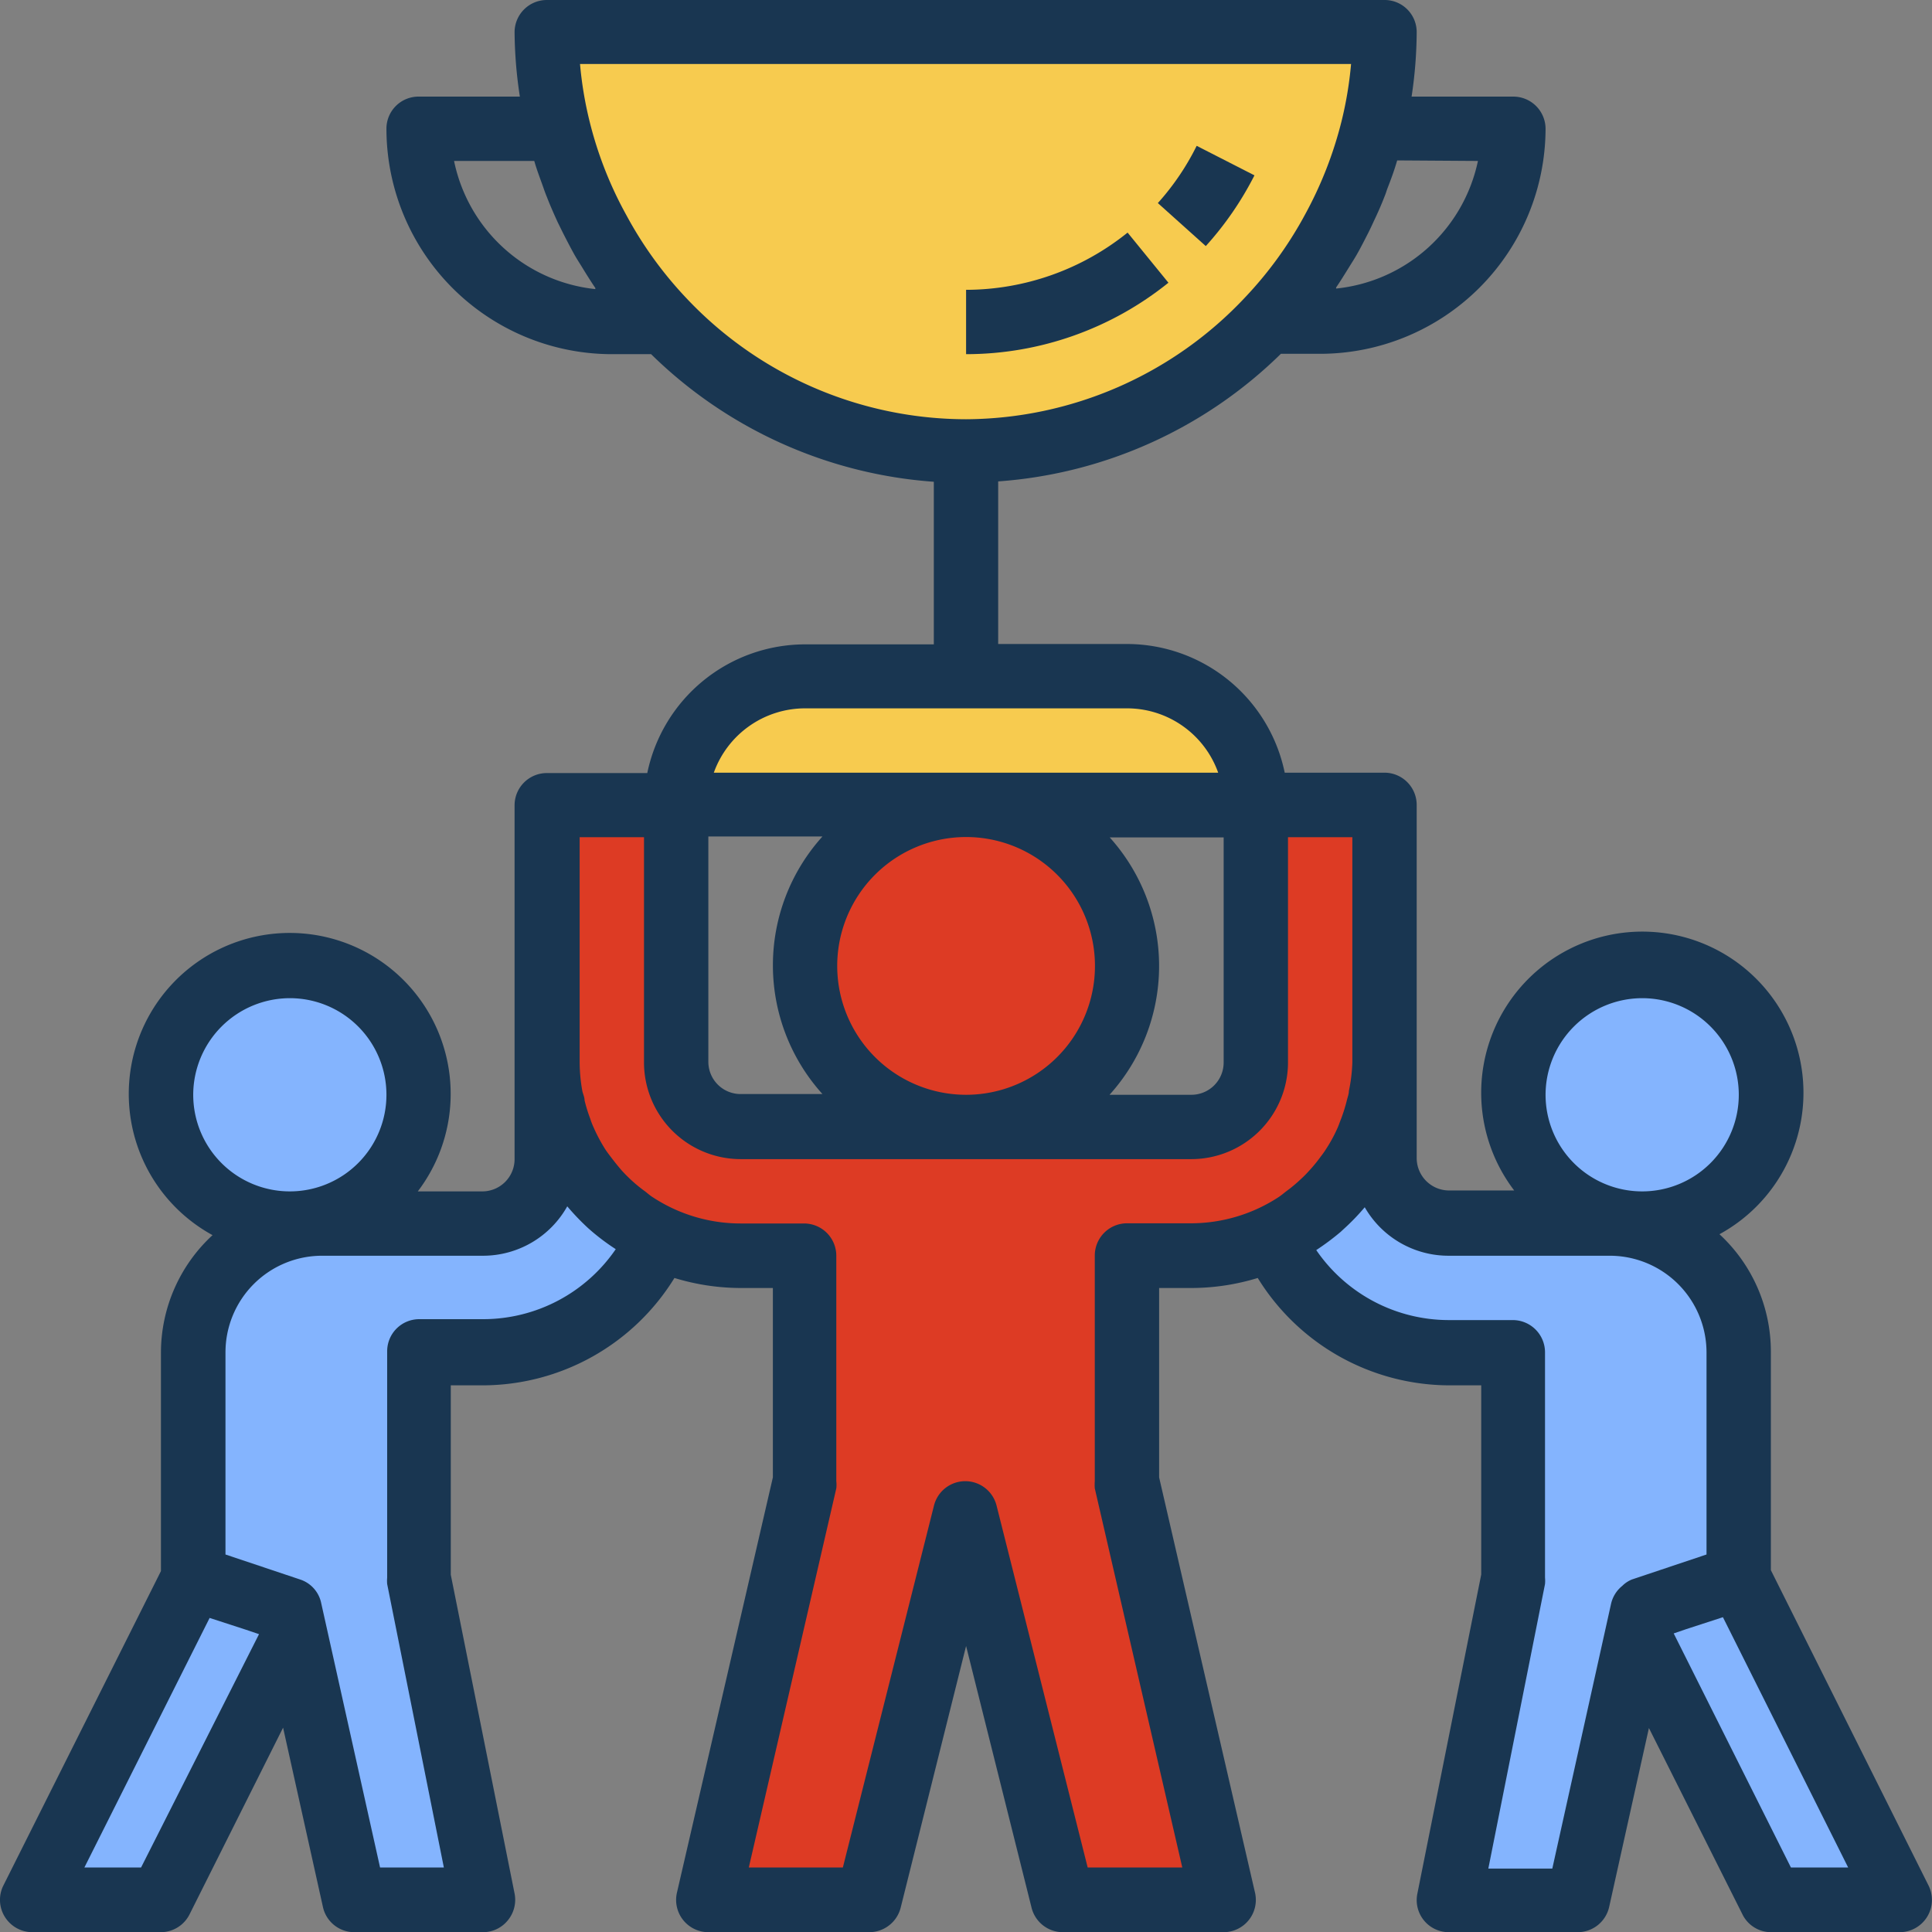
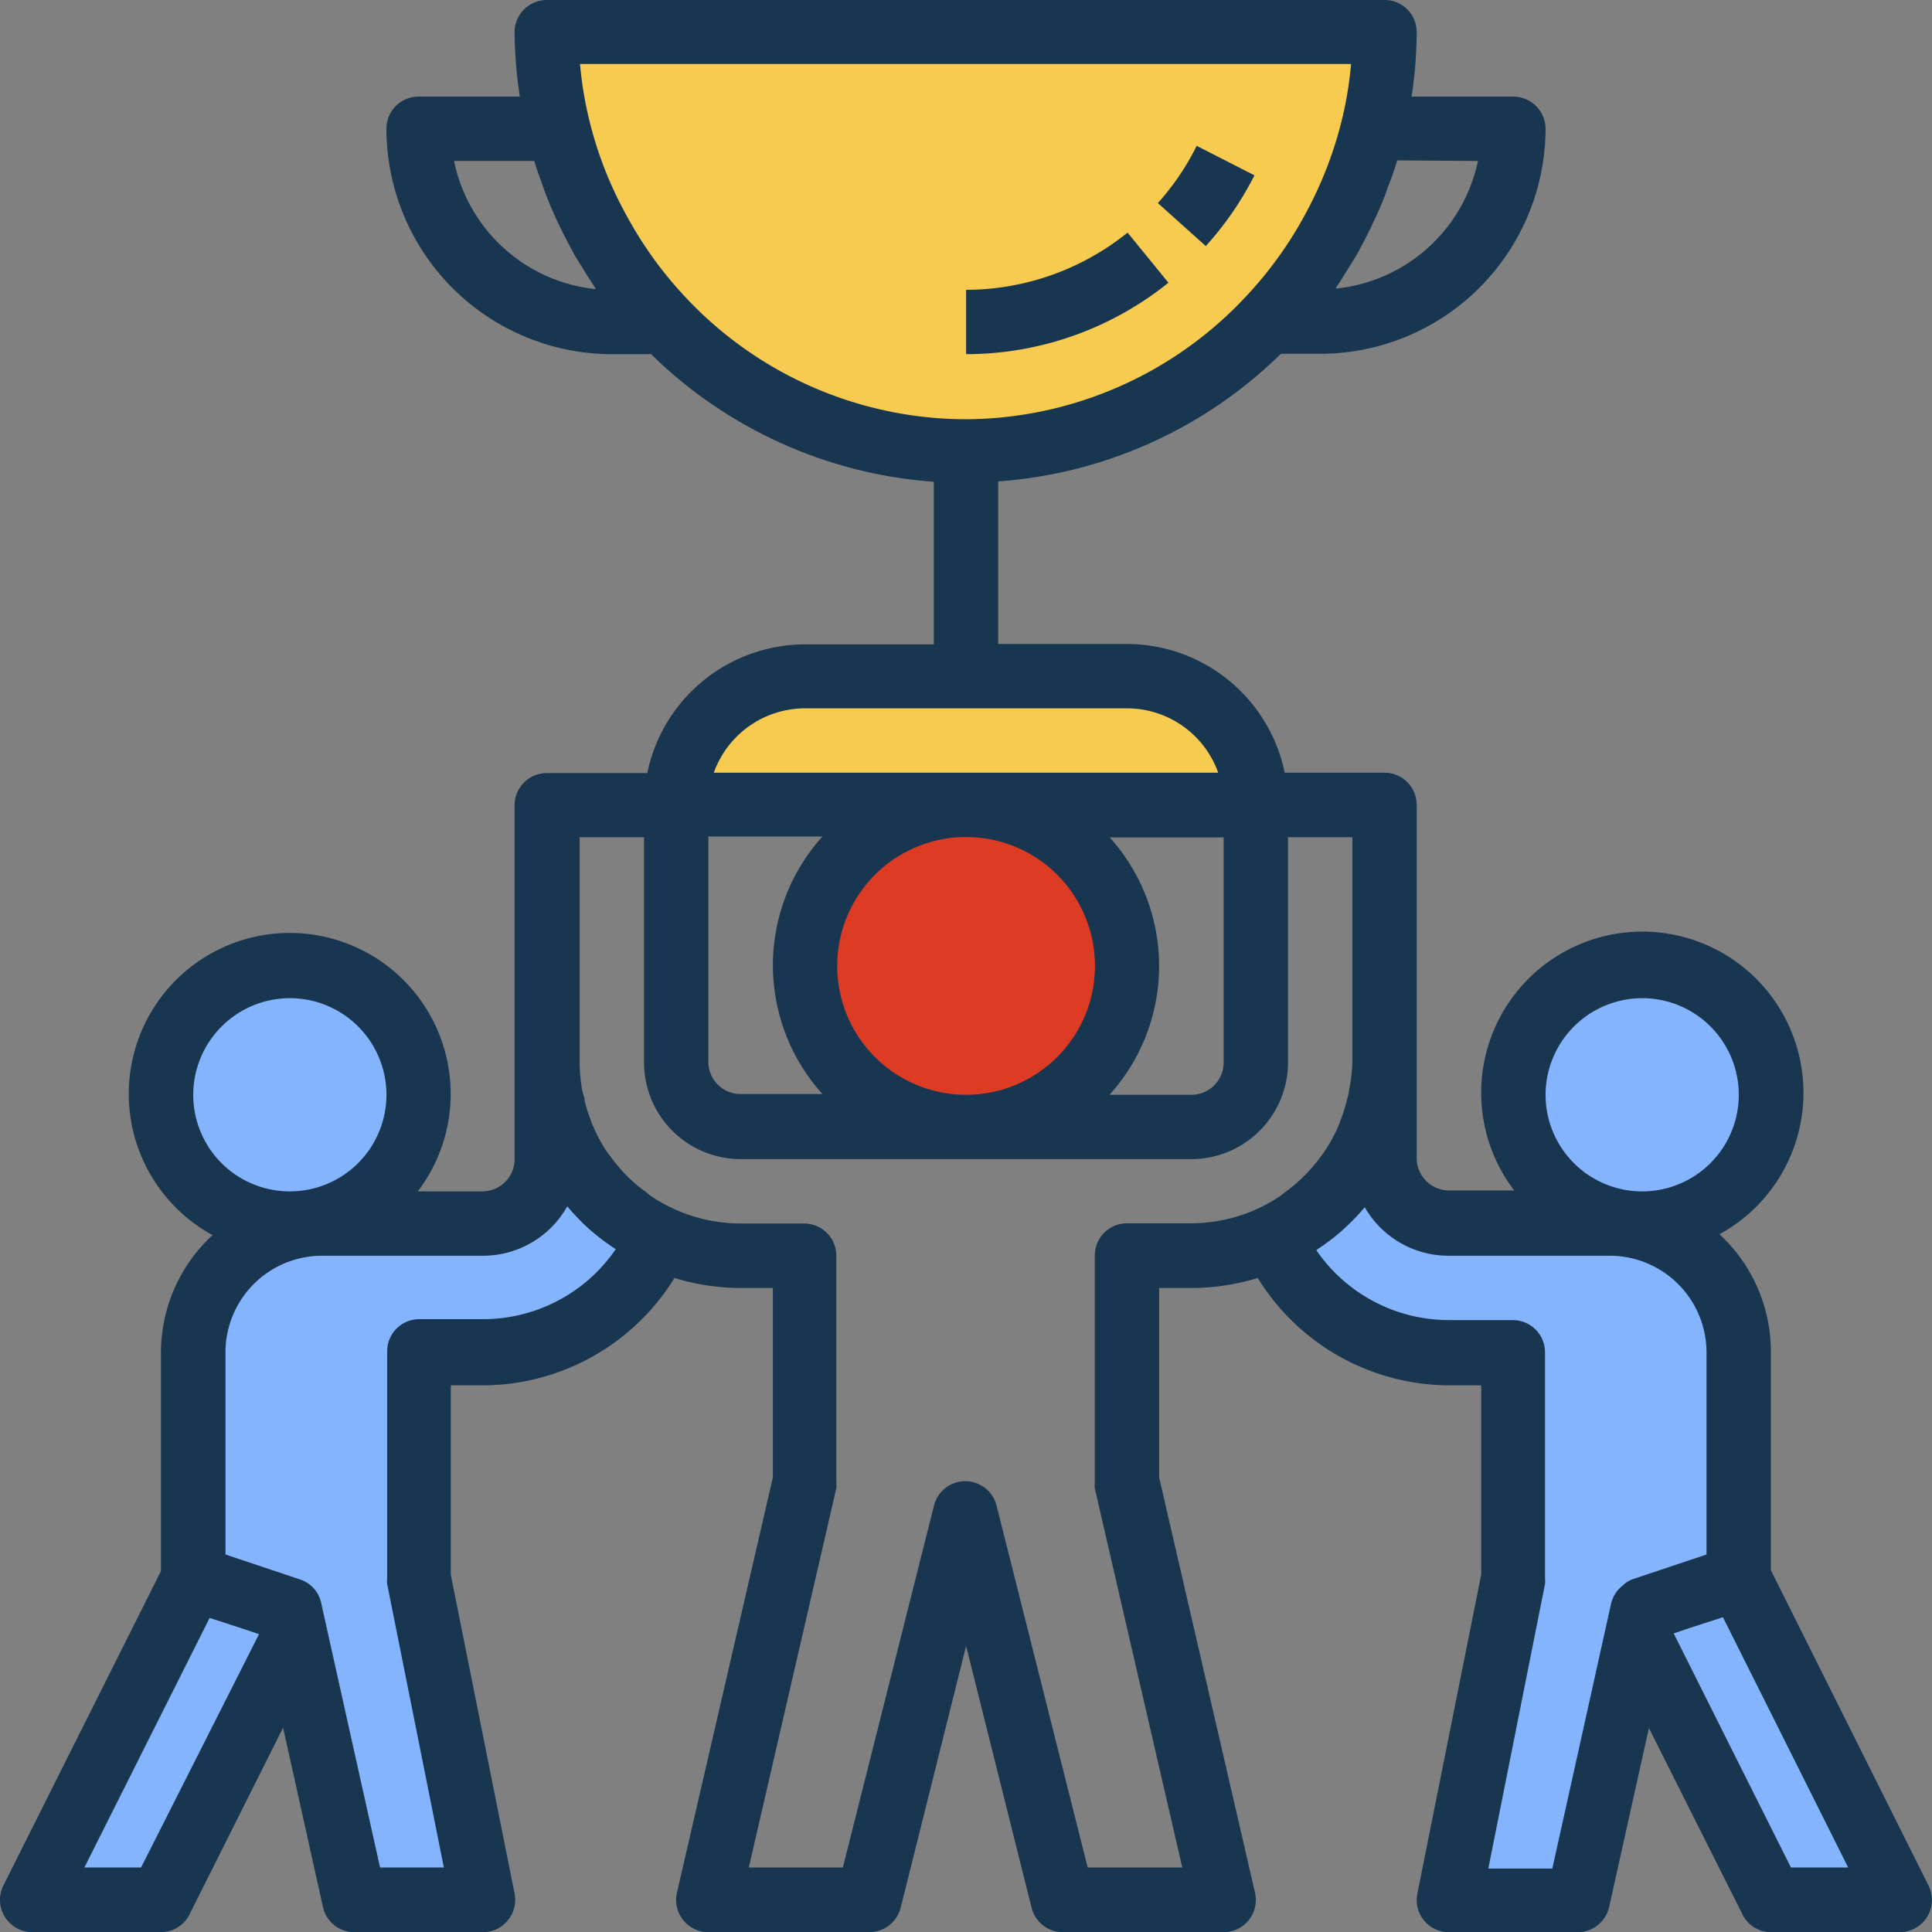
<svg xmlns="http://www.w3.org/2000/svg" viewBox="0 0 105.99 105.99">
  <rect x="0" y="0" width="105.99" height="105.99" fill="#808080" stroke="none" />
  <defs>
    <style>
            .cls-1{fill:#84b4fe;}.cls-2{fill:#6accef;}.cls-3{fill:#f9f1ed;}.cls-4{fill:#dd3b24;}.cls-5{fill:#f7cb4f;}.cls-6{fill:#193651;}
        </style>
  </defs>
  <title>Xcitement</title>
  <g id="Layer_2" data-name="Layer 2">
    <g id="Header">
      <polygon class="cls-1" points="95.39 86.56 90.09 88.32 89.82 89.54 97.15 104.22 104.22 104.22 95.39 86.56" />
      <polygon class="cls-1" points="10.6 86.56 10.6 86.56 1.77 104.22 8.83 104.22 16.17 89.54 15.9 88.32 10.6 86.56" />
      <polygon class="cls-2" points="15.9 88.32 16.17 89.54 16.17 89.54 15.9 88.32" />
      <path class="cls-3" d="M31.72,64a.25.25,0,0,0,0,.07A.25.25,0,0,1,31.72,64Z" />
      <path class="cls-3" d="M74.27,64a.25.25,0,0,1,0,.07A.25.25,0,0,0,74.27,64Z" />
      <path class="cls-3" d="M75,62.66a2.4,2.4,0,0,0-.11.23A2.4,2.4,0,0,1,75,62.66Z" />
      <path class="cls-3" d="M31,62.66l.11.23Z" />
      <path class="cls-3" d="M32.67,65.28l-.05-.06Z" />
      <path class="cls-3" d="M30.13,59.69l.06.35Z" />
      <path class="cls-3" d="M73.37,65.22l-.05,0Z" />
      <path class="cls-3" d="M30.46,61.26l0,.12Z" />
      <path class="cls-3" d="M75.85,59.69c0,.12,0,.24,0,.35C75.82,59.93,75.84,59.81,75.85,59.69Z" />
      <path class="cls-3" d="M75.53,61.26l0,.12Z" />
      <path class="cls-3" d="M71.4,15.45l.14-.18Z" />
      <path class="cls-3" d="M74.4,10v0S74.4,10,74.4,10Z" />
      <path class="cls-3" d="M34.45,15.27l.14.18Z" />
      <path class="cls-3" d="M31.58,10a.06.06,0,0,0,0,0S31.58,10,31.58,10Z" />
      <circle class="cls-4" cx="52.99" cy="52.99" r="8.83" />
-       <path class="cls-4" d="M72.3,66.29a13.9,13.9,0,0,0,1-1l.05-.06a10.63,10.63,0,0,0,.86-1.14.25.25,0,0,0,0-.07,11.11,11.11,0,0,0,.63-1.12,2.4,2.4,0,0,1,.11-.23,10.92,10.92,0,0,0,.49-1.28l0-.12A11.44,11.44,0,0,0,75.8,60c0-.11,0-.23,0-.35a9.23,9.23,0,0,0,.11-1.4V44.16H68.89V58.29a3.53,3.53,0,0,1-3.53,3.53H40.63a3.53,3.53,0,0,1-3.53-3.53V44.16H30V58.29a10.73,10.73,0,0,0,.1,1.4l.06.35a8,8,0,0,0,.27,1.22l0,.12A9.39,9.39,0,0,0,31,62.66l.11.23A10.32,10.32,0,0,0,31.72,64a.25.25,0,0,0,0,.07,10.63,10.63,0,0,0,.86,1.14l.05,0a9.73,9.73,0,0,0,1,1h0a10.63,10.63,0,0,0,2.49,1.61,10.51,10.51,0,0,0,4.45,1h3.53V81.26l-5.3,23h8.83L53,83l5.3,21.2h8.84l-5.3-23V68.89h3.53a10.51,10.51,0,0,0,4.45-1,10.63,10.63,0,0,0,2.49-1.61Z" />
      <circle class="cls-1" cx="90.09" cy="60.06" r="7.07" />
      <path class="cls-1" d="M88.32,67.12H79.49A3.53,3.53,0,0,1,76,63.59v-5.3a9.23,9.23,0,0,1-.11,1.4c0,.12,0,.24,0,.35a12,12,0,0,1-.27,1.22l0,.12A10.92,10.92,0,0,1,75,62.66a2.4,2.4,0,0,0-.11.23A11.11,11.11,0,0,1,74.27,64a.25.25,0,0,1,0,.07,10.63,10.63,0,0,1-.86,1.14l-.05,0a10.8,10.8,0,0,1-1,1h0a10.63,10.63,0,0,1-2.49,1.61h0a10.6,10.6,0,0,0,9.68,6.29H83V86.55l-3.53,17.67h7.07l3.26-14.68.27-1.22,5.3-1.77h0V74.19A7.08,7.08,0,0,0,88.32,67.12Z" />
      <path class="cls-3" d="M73.32,65.28a13.9,13.9,0,0,1-1,1A13.9,13.9,0,0,0,73.32,65.28Z" />
-       <path class="cls-3" d="M74.23,64.08a10.63,10.63,0,0,1-.86,1.14A10.63,10.63,0,0,0,74.23,64.08Z" />
      <path class="cls-3" d="M69.81,67.9a10.63,10.63,0,0,0,2.49-1.61A10.63,10.63,0,0,1,69.81,67.9Z" />
      <path class="cls-3" d="M75.8,60a11.44,11.44,0,0,1-.27,1.22A12,12,0,0,0,75.8,60Z" />
      <path class="cls-3" d="M76,58.29a9.23,9.23,0,0,1-.11,1.4A9.23,9.23,0,0,0,76,58.29Z" />
      <path class="cls-3" d="M75.5,61.38A10.92,10.92,0,0,1,75,62.66,13,13,0,0,0,75.5,61.38Z" />
      <path class="cls-3" d="M74.9,62.89A12.33,12.33,0,0,1,74.27,64,11.11,11.11,0,0,0,74.9,62.89Z" />
      <polygon class="cls-2" points="89.82 89.54 89.82 89.54 90.09 88.32 89.82 89.54" />
      <circle class="cls-1" cx="15.9" cy="61.06" r="7.07" />
      <path class="cls-1" d="M33.69,66.29a10.81,10.81,0,0,1-1-1l-.05-.06a10.63,10.63,0,0,1-.86-1.14.25.25,0,0,1,0-.07,9.45,9.45,0,0,1-.63-1.12L31,62.66a9.39,9.39,0,0,1-.49-1.28l0-.12A8,8,0,0,1,30.19,60l-.06-.35a10.73,10.73,0,0,1-.1-1.4v5.3a3.53,3.53,0,0,1-3.53,3.53H17.67a7.07,7.07,0,0,0-7.07,7.07V86.55h0l5.3,1.77.27,1.22h0l3.26,14.68H26.5L23,86.55V74.19H26.5a10.62,10.62,0,0,0,9.68-6.29h0a10.63,10.63,0,0,1-2.49-1.61Z" />
      <path class="cls-3" d="M31.09,62.89A9.45,9.45,0,0,0,31.72,64,9.45,9.45,0,0,1,31.09,62.89Z" />
      <path class="cls-3" d="M31.76,64.08a10.63,10.63,0,0,0,.86,1.14A10.63,10.63,0,0,1,31.76,64.08Z" />
      <path class="cls-3" d="M33.69,66.29a12.17,12.17,0,0,1-1-1A12.17,12.17,0,0,0,33.69,66.29Z" />
      <path class="cls-3" d="M36.17,67.9a10.78,10.78,0,0,1-2.48-1.61A10.78,10.78,0,0,0,36.17,67.9Z" />
      <path class="cls-3" d="M30,58.29a10.73,10.73,0,0,0,.1,1.4A10.73,10.73,0,0,1,30,58.29Z" />
      <path class="cls-3" d="M30.19,60a9.8,9.8,0,0,0,.27,1.22A9.42,9.42,0,0,1,30.19,60Z" />
-       <path class="cls-3" d="M30.49,61.38A9.39,9.39,0,0,0,31,62.66,9.39,9.39,0,0,1,30.49,61.38Z" />
      <path class="cls-5" d="M30,1.77a23.23,23.23,0,0,0,.64,5.3A22.6,22.6,0,0,0,31.58,10v0a23.07,23.07,0,0,0,2.86,5.23l.14.18a20.71,20.71,0,0,0,1.86,2.21,22.89,22.89,0,0,0,33.09,0,20.71,20.71,0,0,0,1.86-2.21l.14-.18A22.69,22.69,0,0,0,74.4,10v0a22.6,22.6,0,0,0,.91-2.93A23.23,23.23,0,0,0,76,1.77Z" />
      <path class="cls-5" d="M68.89,44.16a7.07,7.07,0,0,0-7.06-7.07H44.16a7.07,7.07,0,0,0-7.06,7.07H68.89Z" />
      <path class="cls-3" d="M30.67,7.07A22.6,22.6,0,0,0,31.58,10,22.6,22.6,0,0,1,30.67,7.07Z" />
      <path class="cls-3" d="M36.45,17.66a20.71,20.71,0,0,1-1.86-2.21A20.71,20.71,0,0,0,36.45,17.66Z" />
      <path class="cls-3" d="M31.59,10a23.07,23.07,0,0,0,2.86,5.23A22.69,22.69,0,0,1,31.59,10Z" />
      <path class="cls-3" d="M71.54,15.27A23.07,23.07,0,0,0,74.4,10,23.07,23.07,0,0,1,71.54,15.27Z" />
      <path class="cls-3" d="M75.32,7.07A22.6,22.6,0,0,1,74.41,10,22.6,22.6,0,0,0,75.32,7.07Z" />
      <path class="cls-3" d="M69.54,17.66a22,22,0,0,0,1.86-2.21A20.71,20.71,0,0,1,69.54,17.66Z" />
      <path class="cls-6" d="M1.77,106H8.83a1.77,1.77,0,0,0,1.58-1l5.12-10.22,2.18,9.81A1.76,1.76,0,0,0,19.43,106H26.5a1.75,1.75,0,0,0,1.36-.65,1.77,1.77,0,0,0,.37-1.47l-3.5-17.49V76H26.5A12.38,12.38,0,0,0,37,70.11a12.48,12.48,0,0,0,3.64.55H42.4V81.05l-5.26,22.77A1.77,1.77,0,0,0,38.86,106h8.83a1.78,1.78,0,0,0,1.72-1.34L53,90.3l3.59,14.35A1.77,1.77,0,0,0,58.29,106h8.84a1.77,1.77,0,0,0,1.72-2.17L63.59,81.05V70.66h1.77A12.48,12.48,0,0,0,69,70.11,12.38,12.38,0,0,0,79.49,76h1.77V86.38l-3.5,17.49A1.76,1.76,0,0,0,79.49,106h7.07a1.77,1.77,0,0,0,1.72-1.39l2.18-9.81L95.58,105a1.75,1.75,0,0,0,1.57,1h7.07a1.77,1.77,0,0,0,1.58-2.56L97.15,86.14v-12a8.76,8.76,0,0,0-2.82-6.43,8.84,8.84,0,1,0-11.26-2.4H79.49a1.78,1.78,0,0,1-1.77-1.77V44.16A1.77,1.77,0,0,0,76,42.39H70.48a8.85,8.85,0,0,0-8.65-7.06H54.76V26.41a24.64,24.64,0,0,0,15.51-7h2.15A12.38,12.38,0,0,0,84.79,7.07,1.77,1.77,0,0,0,83,5.3H77.44a24.24,24.24,0,0,0,.28-3.53A1.76,1.76,0,0,0,76,0H30a1.77,1.77,0,0,0-1.77,1.77,24.24,24.24,0,0,0,.29,3.53H23A1.76,1.76,0,0,0,21.2,7.07,12.38,12.38,0,0,0,33.56,19.43h2.16a24.64,24.64,0,0,0,15.51,7v8.92H44.16a8.85,8.85,0,0,0-8.65,7.06H30a1.77,1.77,0,0,0-1.77,1.77V63.59a1.77,1.77,0,0,1-1.76,1.77H22.92a8.83,8.83,0,1,0-11.26,2.4,8.77,8.77,0,0,0-2.83,6.43v12L.19,103.43a1.76,1.76,0,0,0,.07,1.72A1.78,1.78,0,0,0,1.77,106ZM81.08,8.83a8.87,8.87,0,0,1-7.78,7l0-.06c.24-.35.46-.71.69-1.08s.29-.46.43-.7c.23-.4.44-.82.65-1.23.1-.2.2-.41.29-.61.22-.46.42-.91.6-1.38.06-.14.1-.28.15-.42.2-.51.38-1,.54-1.55Zm-56.17,0h4.4c.15.53.34,1,.53,1.55.05.14.1.28.16.42.18.47.38.92.59,1.38l.3.61c.21.41.42.82.65,1.23.14.24.29.47.43.7s.45.73.69,1.08l0,.06A8.86,8.86,0,0,1,24.91,8.83Zm12.71,7.49A21.31,21.31,0,0,1,34.47,12l-.12-.22a21,21,0,0,1-2-5.1,20.56,20.56,0,0,1-.53-3.17H74.12a20.56,20.56,0,0,1-.53,3.17,21.42,21.42,0,0,1-2,5.1l-.12.22a21.31,21.31,0,0,1-3.15,4.3A21.13,21.13,0,0,1,53,23,21.11,21.11,0,0,1,37.62,16.32Zm60.63,86.13L91.82,89.61l.7-.24,2-.65,6.87,13.73ZM90.09,54.76a5.3,5.3,0,1,1-5.3,5.3A5.31,5.31,0,0,1,90.09,54.76ZM79.49,68.89h8.83a5.31,5.31,0,0,1,5.3,5.3V85.28l-4.09,1.37A1.59,1.59,0,0,0,89,87a1.76,1.76,0,0,0-.62,1l-3.22,14.51H81.65L84.76,86.9a2,2,0,0,0,0-.35V74.19A1.77,1.77,0,0,0,83,72.42H79.49a8.82,8.82,0,0,1-7.28-3.84,13.77,13.77,0,0,0,1.34-1l.15-.14a12.14,12.14,0,0,0,1.17-1.21A5.3,5.3,0,0,0,79.49,68.89Zm-40.63-23h6.26a10.54,10.54,0,0,0,0,14.13H40.63a1.77,1.77,0,0,1-1.77-1.77V45.93ZM45.93,53A7.07,7.07,0,1,1,53,60.06,7.07,7.07,0,0,1,45.93,53Zm14.94-7.06h6.26V58.29a1.77,1.77,0,0,1-1.77,1.77H60.87a10.54,10.54,0,0,0,0-14.13ZM44.16,38.86H61.83a5.31,5.31,0,0,1,5,3.53H39.16A5.32,5.32,0,0,1,44.16,38.86ZM31.8,45.93h3.53V58.29a5.31,5.31,0,0,0,5.3,5.3H65.36a5.31,5.31,0,0,0,5.3-5.3V45.93h3.53V58.29A8.87,8.87,0,0,1,74,59.85c0,.17-.07.34-.11.51a9,9,0,0,1-.31,1c-.07.17-.12.33-.19.49a8.13,8.13,0,0,1-.67,1.23c-.1.16-.22.31-.33.46a8.42,8.42,0,0,1-.61.73,5.81,5.81,0,0,1-.43.43,7.9,7.9,0,0,1-.78.65c-.13.1-.26.21-.39.3a8.79,8.79,0,0,1-4.85,1.46H61.83a1.77,1.77,0,0,0-1.77,1.77V81.26a2.58,2.58,0,0,0,0,.39l4.8,20.8H59.67l-5-19.86a1.77,1.77,0,0,0-3.43,0l-5,19.86H41.08l4.8-20.8a1.74,1.74,0,0,0,0-.39V68.89a1.77,1.77,0,0,0-1.77-1.77H40.63a8.79,8.79,0,0,1-4.85-1.46c-.14-.09-.26-.2-.39-.3a8,8,0,0,1-.78-.64c-.15-.14-.3-.29-.44-.44s-.41-.48-.6-.73-.23-.3-.34-.46a9.06,9.06,0,0,1-.66-1.23,4.14,4.14,0,0,1-.19-.49,8.44,8.44,0,0,1-.31-1c0-.17-.08-.34-.12-.5a9.08,9.08,0,0,1-.15-1.57V45.93Zm-.68,20.25a13.26,13.26,0,0,0,1.16,1.21l.16.14a12.39,12.39,0,0,0,1.34,1,8.82,8.82,0,0,1-7.28,3.84H23a1.76,1.76,0,0,0-1.76,1.77V86.55a2,2,0,0,0,0,.35l3.11,15.55H20.85L17.62,87.94a1.73,1.73,0,0,0-1.16-1.29l-4.09-1.37V74.19a5.3,5.3,0,0,1,5.3-5.3H26.5A5.3,5.3,0,0,0,31.12,66.18ZM15.9,54.76a5.3,5.3,0,1,1-5.3,5.3A5.31,5.31,0,0,1,15.9,54.76Zm-4.4,34,2,.65.71.24L7.74,102.45H4.63Z" />
      <path class="cls-6" d="M61.86,12.76A14.16,14.16,0,0,1,53,15.9v3.53a17.71,17.71,0,0,0,11.1-3.92Z" />
      <path class="cls-6" d="M68.82,9.62,65.65,8a13.91,13.91,0,0,1-2.13,3.14l2.63,2.36A17.75,17.75,0,0,0,68.82,9.62Z" />
    </g>
  </g>
</svg>